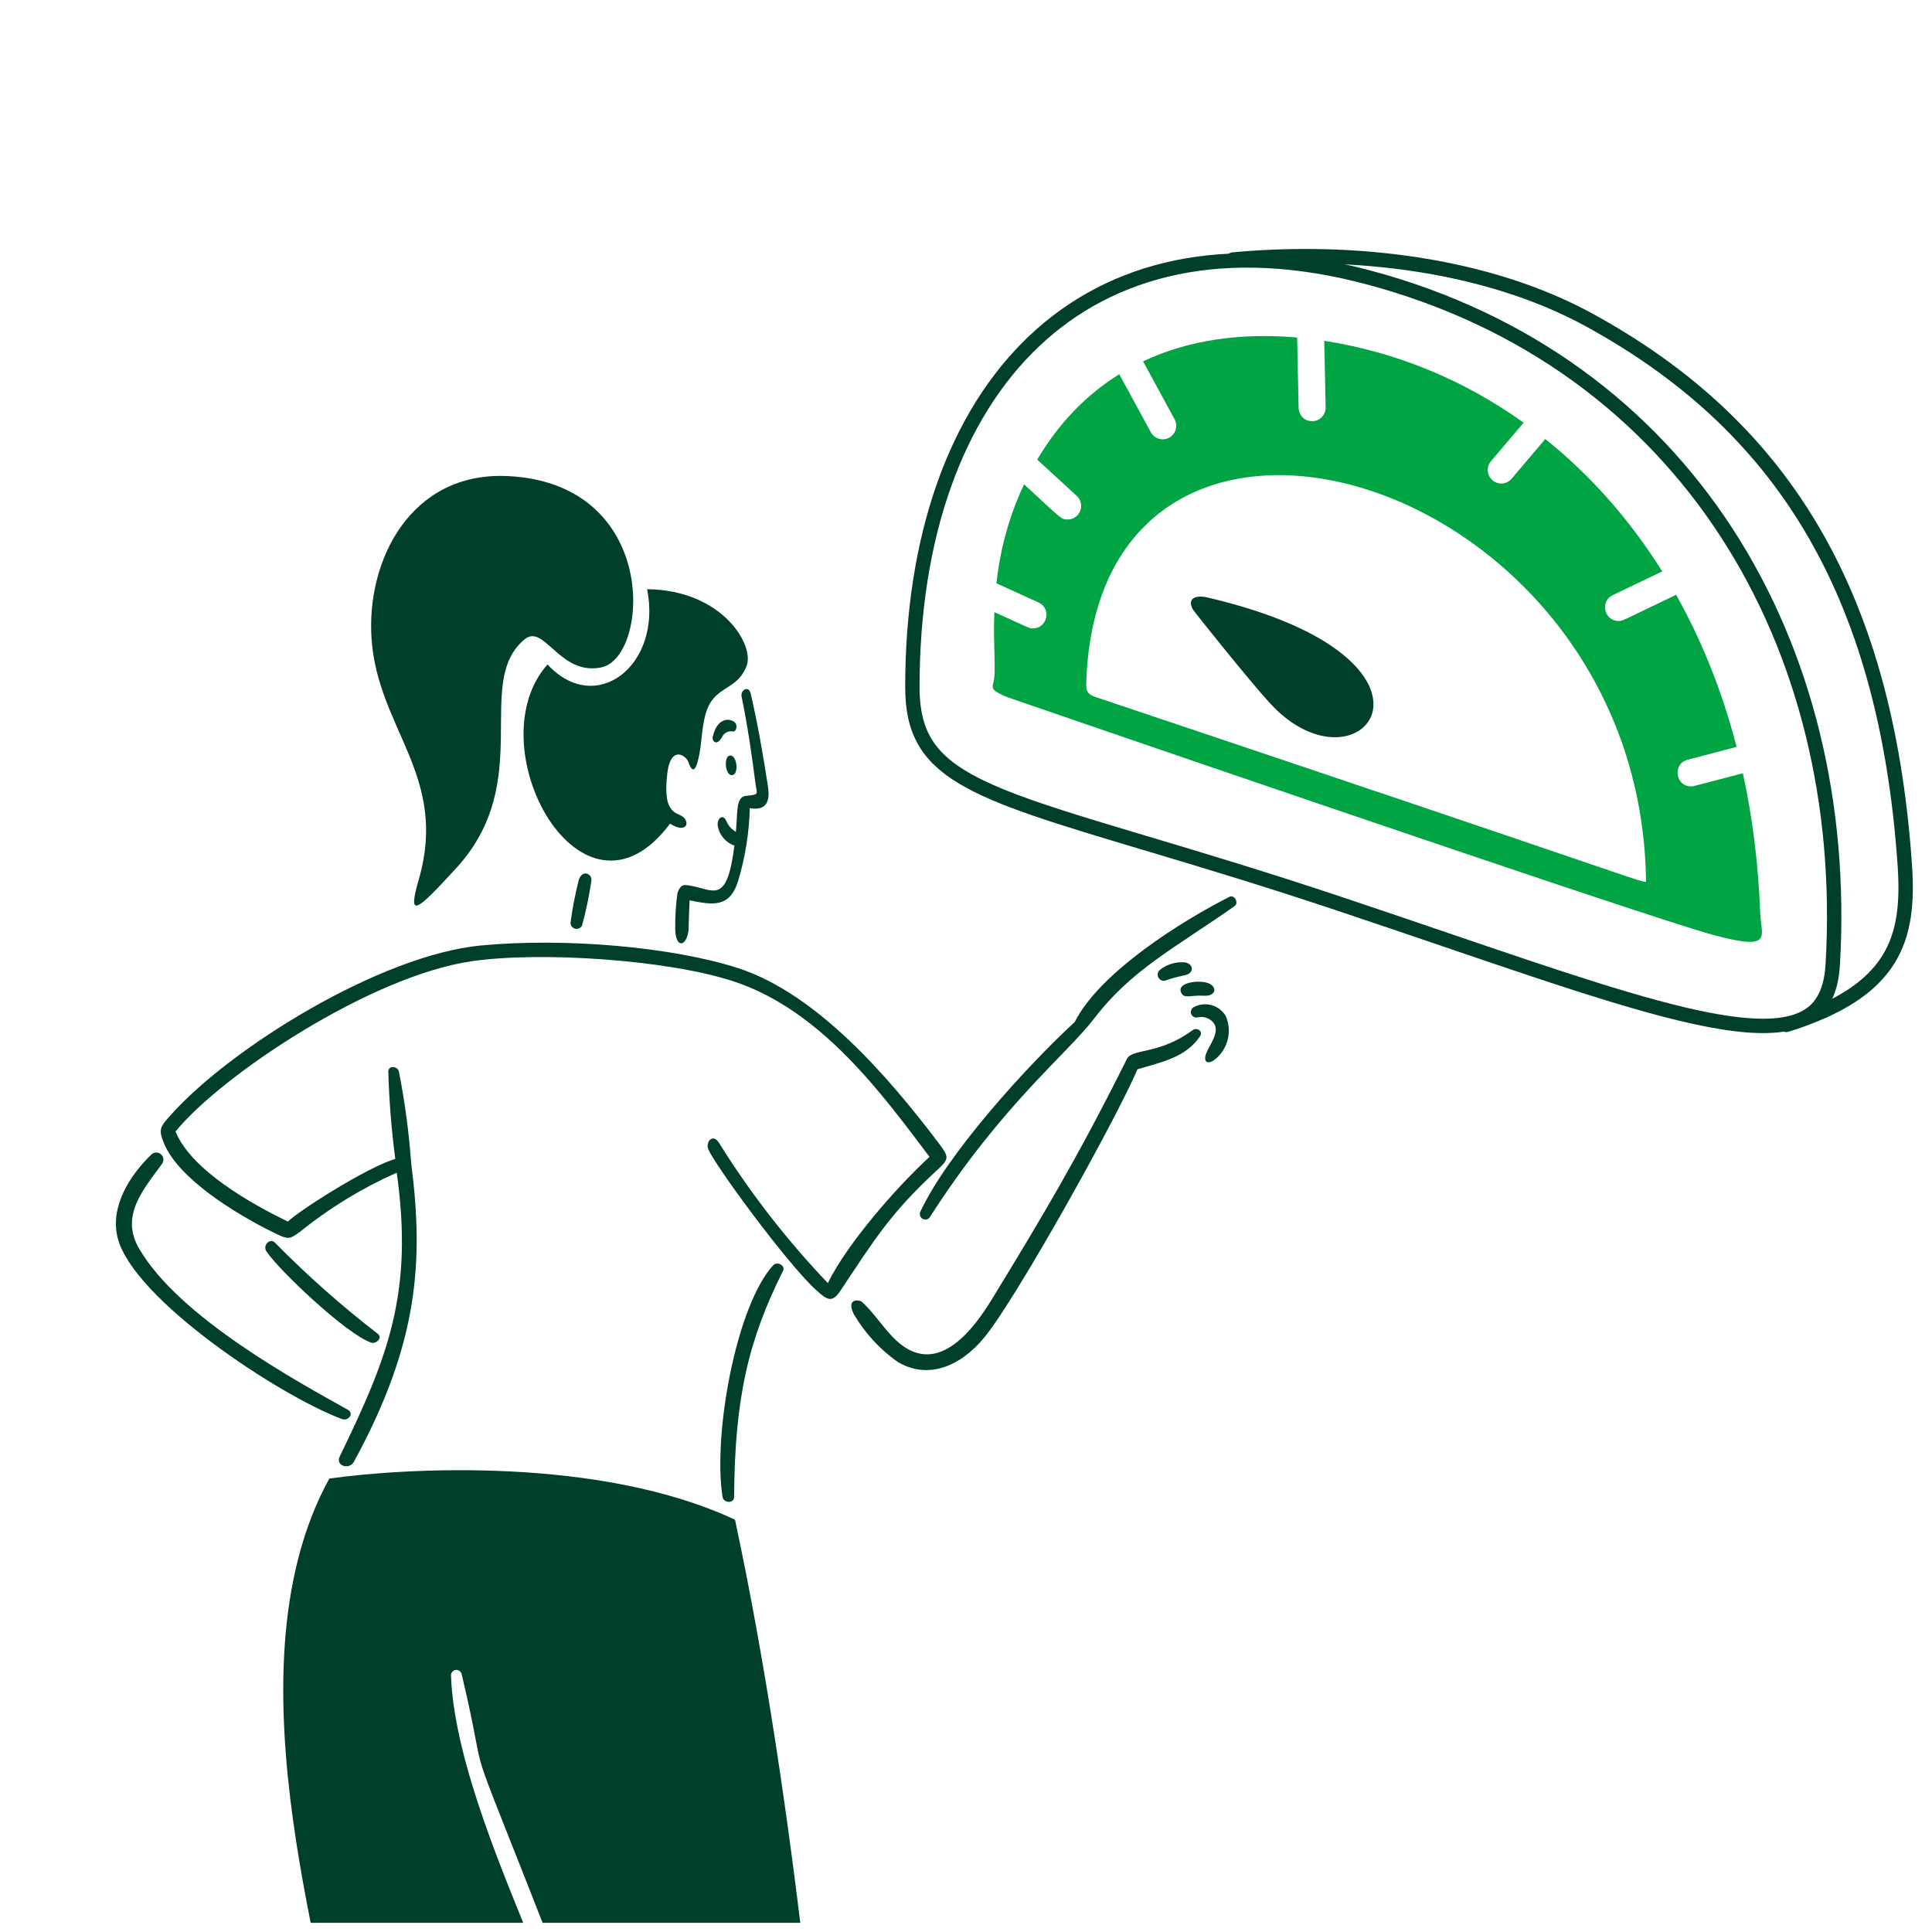
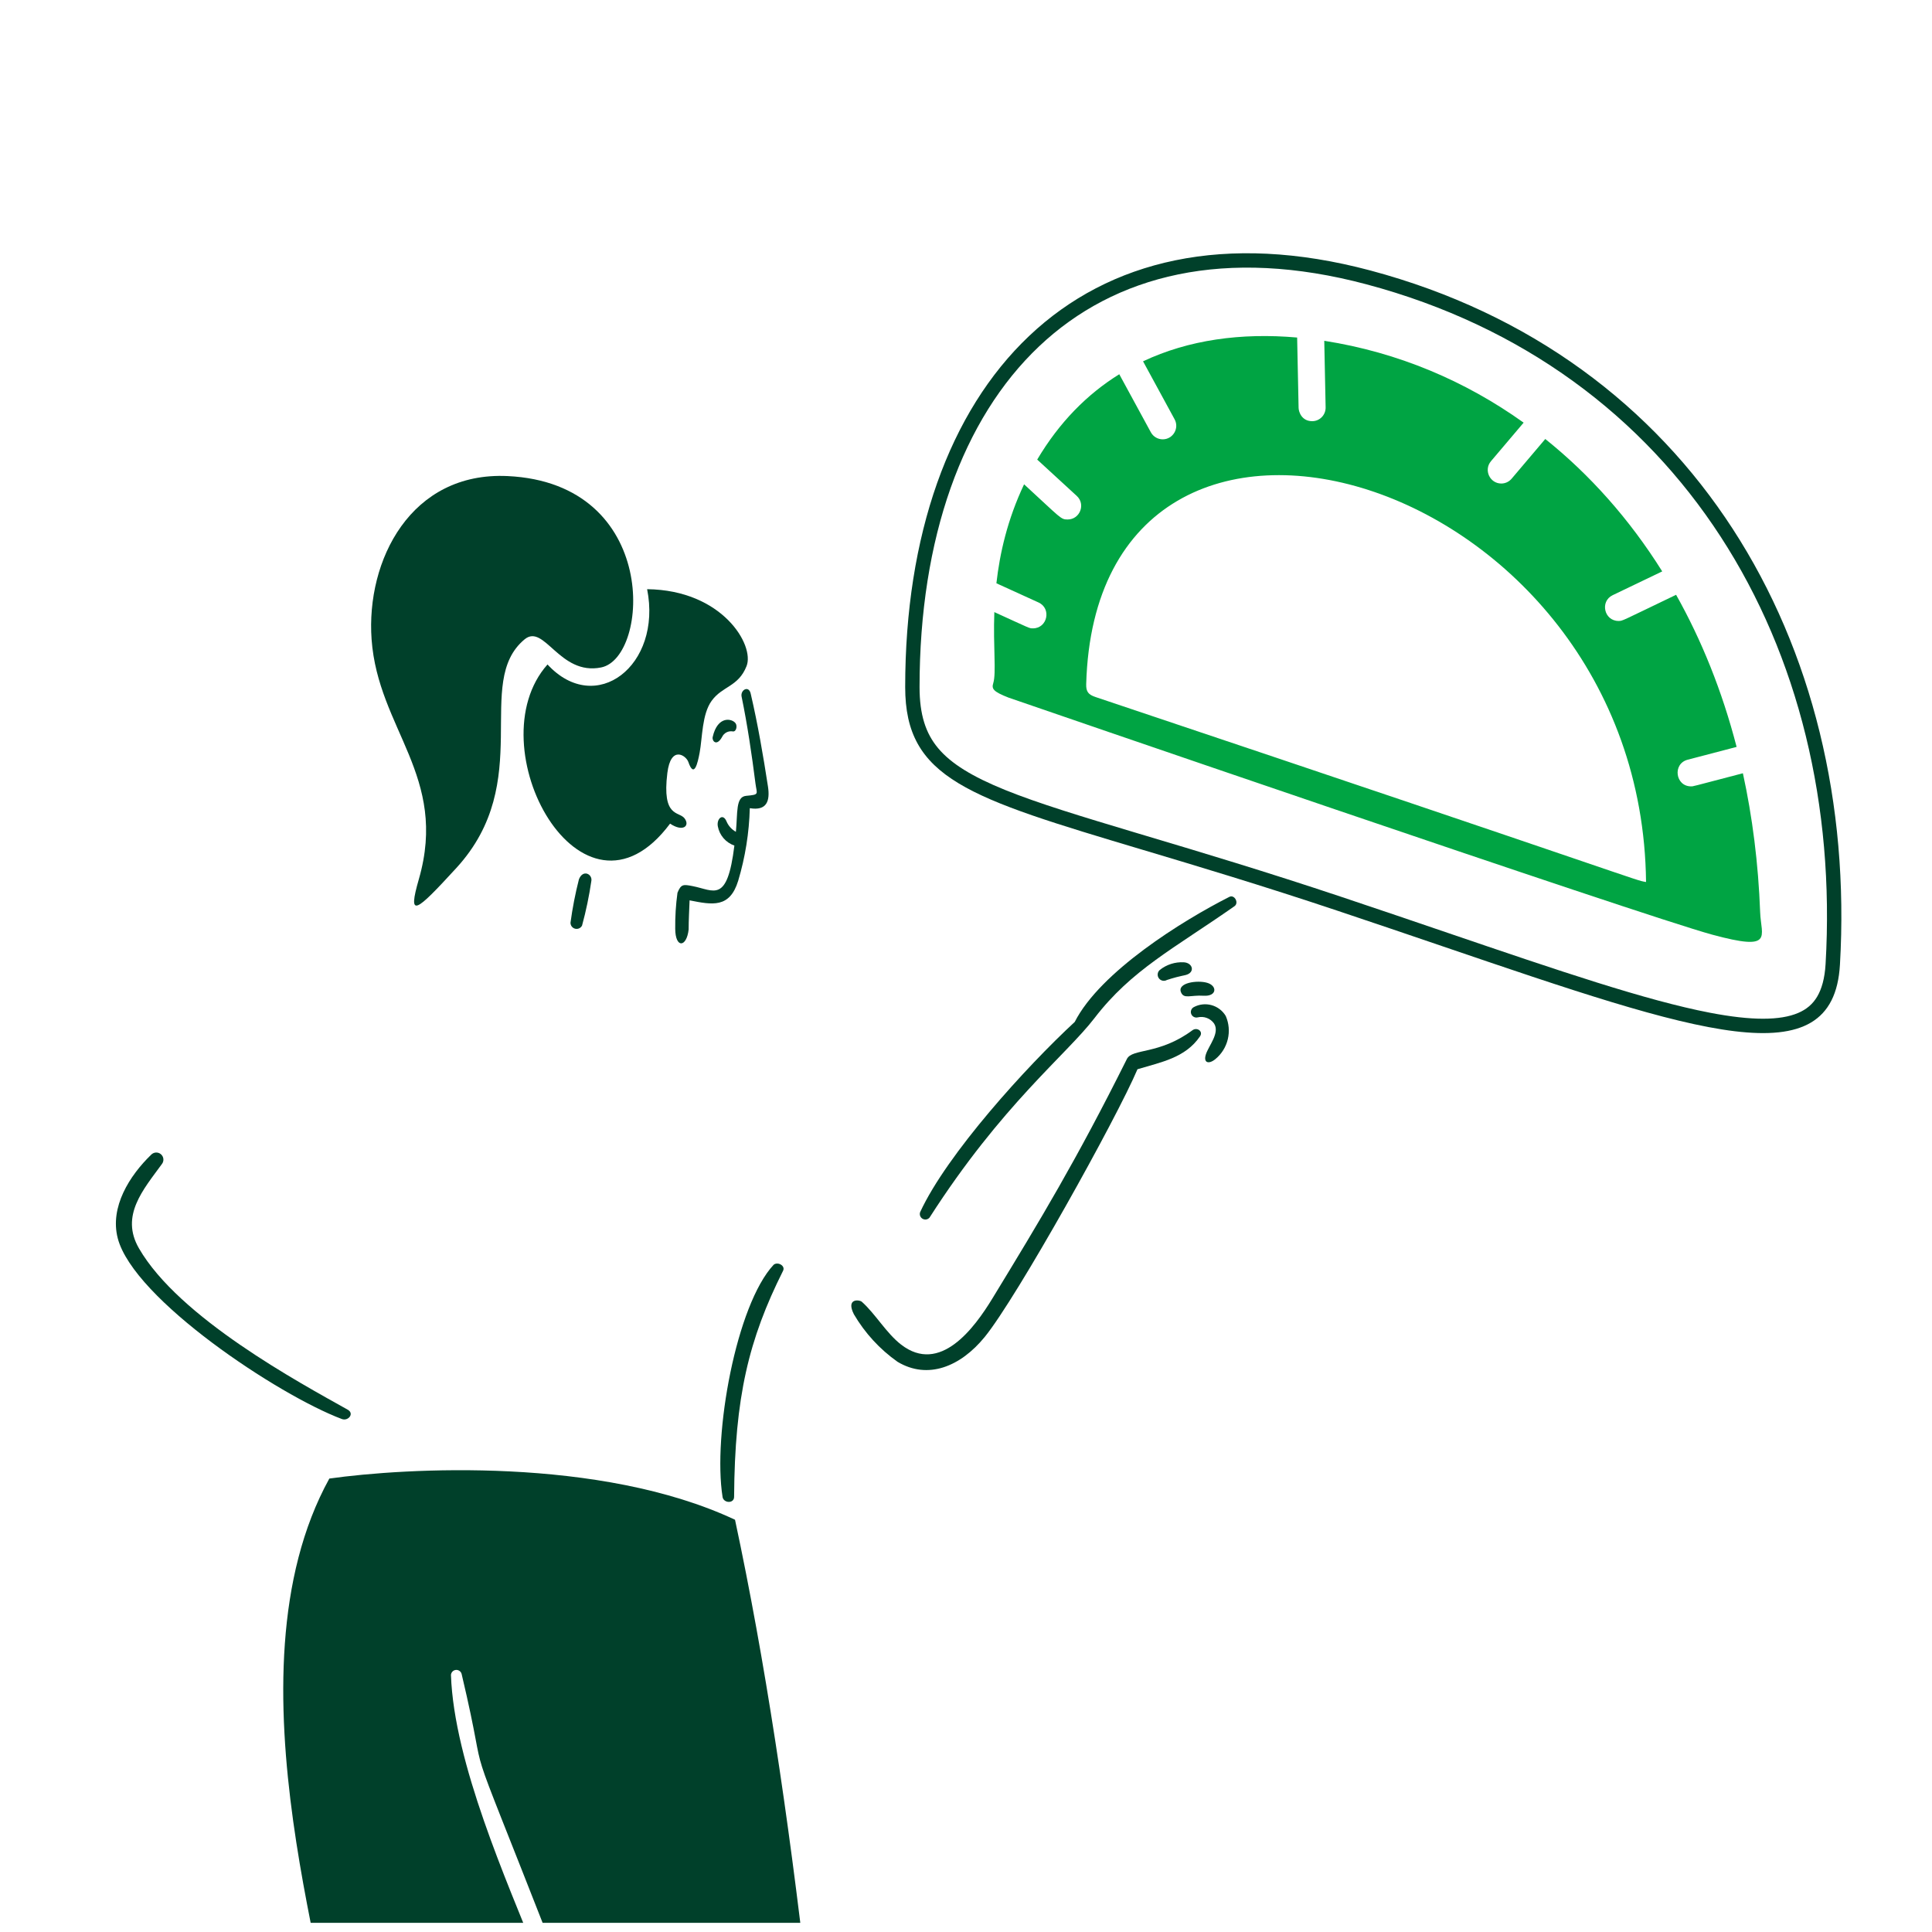
<svg xmlns="http://www.w3.org/2000/svg" width="126" height="126" viewBox="0 0 126 126" fill="none">
  <g clip-path="url(#clip0_2227_59387)">
    <path d="M64.846 39.919C67.233 41.006 67.113 40.98 67.365 40.98C68.31 40.98 68.59 39.683 67.731 39.292L64.983 38.04C65.2 36.104 65.697 33.891 66.788 31.585C69.23 33.828 69.175 33.879 69.629 33.879C70.43 33.879 70.817 32.887 70.225 32.344L67.644 29.973C69.08 27.549 70.895 25.711 72.996 24.407L75.055 28.192C75.216 28.486 75.518 28.652 75.83 28.652C76.493 28.652 76.927 27.937 76.604 27.345L74.547 23.564C77.51 22.166 80.936 21.69 84.596 22.013L84.691 26.603C84.696 26.857 84.893 27.476 85.591 27.468C86.078 27.462 86.465 27.054 86.454 26.566L86.365 22.226C91.18 22.979 95.554 24.84 99.368 27.564L97.237 30.078C96.749 30.654 97.166 31.534 97.909 31.534C98.159 31.534 98.407 31.428 98.582 31.222L100.779 28.63C103.675 30.95 106.263 33.842 108.406 37.265L105.174 38.816C104.33 39.222 104.62 40.497 105.556 40.497C105.833 40.497 105.673 40.537 109.311 38.791C110.971 41.747 112.313 45.06 113.257 48.711L110.064 49.547C109.069 49.808 109.259 51.285 110.287 51.285C110.434 51.285 110.188 51.341 113.667 50.43C114.286 53.266 114.674 56.293 114.793 59.5C114.852 61.086 115.719 62.054 111.671 60.957C107.118 59.723 65.865 45.532 65.773 45.496C64.753 45.097 64.666 44.917 64.778 44.553C64.984 43.885 64.765 42.197 64.848 39.915L64.846 39.919ZM71.447 45.458C107.319 57.483 106.58 57.406 107.351 57.522C107.056 30.738 71.524 20.428 70.839 44.614C70.825 45.109 70.978 45.301 71.447 45.458Z" fill="#00A443" />
-     <path d="M78.732 38.963C78.01 38.795 77.412 39.001 77.781 39.723C77.847 39.852 81.437 44.349 82.819 45.858C88.741 52.325 96.157 43.022 78.733 38.964L78.732 38.963Z" fill="#00402A" />
    <path fill-rule="evenodd" clip-rule="evenodd" d="M118.508 65.003C118.802 64.51 119.005 63.822 119.06 62.867C120.265 42.198 109.585 23.999 89.122 18.544C79.93 16.094 72.703 17.913 67.763 22.592C62.788 27.304 59.971 35.069 59.971 44.81C59.971 46.615 60.372 47.828 61.183 48.795C62.024 49.799 63.392 50.644 65.55 51.519C67.703 52.391 70.518 53.246 74.164 54.337C74.374 54.399 74.586 54.463 74.801 54.527C78.308 55.575 82.519 56.834 87.513 58.502C89.957 59.319 92.26 60.103 94.423 60.841C101.674 63.312 107.358 65.249 111.524 66.049C114.247 66.572 116.103 66.56 117.271 66.062C117.823 65.827 118.223 65.482 118.508 65.003ZM59.034 44.809C59.034 50.793 63.151 52.023 74.531 55.425C78.039 56.473 82.237 57.728 87.217 59.392C89.631 60.198 91.915 60.977 94.068 61.71C110.762 67.4 119.56 70.399 119.996 62.922C121.221 41.892 110.332 23.227 89.363 17.638C70.483 12.606 59.034 25.006 59.034 44.809Z" fill="#00402A" />
-     <path fill-rule="evenodd" clip-rule="evenodd" d="M103.454 21.299C96.848 17.676 88.181 16.675 80.458 17.392C80.201 17.415 79.972 17.226 79.948 16.968C79.924 16.71 80.113 16.482 80.371 16.458C88.209 15.73 97.08 16.734 103.904 20.477C110.103 23.877 114.994 28.278 118.489 34.132C121.983 39.983 124.065 47.257 124.693 56.378C124.86 58.81 124.706 60.992 123.536 62.852C122.363 64.717 120.226 66.17 116.633 67.29C116.386 67.367 116.123 67.229 116.046 66.982C115.969 66.734 116.107 66.472 116.354 66.395C119.843 65.307 121.737 63.949 122.743 62.352C123.75 60.751 123.921 58.82 123.758 56.442C123.137 47.427 121.084 40.306 117.685 34.613C114.288 28.923 109.529 24.632 103.454 21.299Z" fill="#00402A" />
-     <path d="M47.634 49.27C47.17 49.27 47.28 50.59 47.744 50.553C48.208 50.516 48.073 49.27 47.634 49.27Z" fill="#00402A" />
    <path d="M47.976 47.175C47.758 46.857 46.801 46.643 46.479 48.067C46.423 48.318 46.73 48.708 47.09 48.067C47.15 47.937 47.252 47.831 47.379 47.764C47.506 47.698 47.651 47.676 47.792 47.701C48.012 47.739 48.099 47.358 47.976 47.175Z" fill="#00402A" />
    <path d="M48.365 45.43C48.742 47.261 49.029 49.198 49.269 51.091C49.36 51.807 49.556 51.819 48.659 51.903C47.968 51.967 48.115 53.008 47.993 54.248C47.718 54.097 47.503 53.858 47.382 53.569C47.15 53.012 46.727 53.388 46.814 53.888C46.867 54.175 46.994 54.442 47.184 54.663C47.374 54.884 47.62 55.051 47.895 55.145C47.425 58.956 46.575 58.061 45.171 57.79C44.56 57.671 44.414 57.655 44.183 58.224C44.076 59.002 44.027 59.788 44.036 60.574C44.046 61.868 44.781 61.795 44.912 60.617C44.912 60.007 44.949 59.353 44.973 58.718C46.469 59.017 47.591 59.234 48.142 57.444C48.603 55.906 48.858 54.312 48.9 52.707C50.014 52.895 50.229 52.236 50.084 51.29C49.775 49.275 49.419 47.217 48.97 45.287C48.86 44.654 48.274 44.99 48.365 45.43Z" fill="#00402A" />
    <path d="M37.757 57.343C37.52 58.274 37.336 59.218 37.207 60.17C37.204 60.26 37.232 60.349 37.286 60.421C37.341 60.493 37.418 60.545 37.505 60.567C37.592 60.59 37.685 60.582 37.767 60.546C37.85 60.509 37.917 60.445 37.959 60.365C38.222 59.402 38.425 58.425 38.569 57.437C38.632 57.012 38.026 56.677 37.757 57.343Z" fill="#00402A" />
    <path d="M27.317 57.336C26.566 59.944 27.103 59.505 29.76 56.61C34.957 50.945 30.828 44.507 34.211 41.698C35.499 40.629 36.483 44.081 39.206 43.529C42.375 42.892 43.059 31.515 33.1 31.048C26.792 30.752 23.866 36.54 24.234 41.697C24.656 47.554 29.25 50.62 27.317 57.336Z" fill="#00402A" />
    <path d="M35.707 43.335C30.981 48.648 37.948 61.422 43.7 53.716C44.555 54.284 45.007 53.857 44.647 53.374C44.287 52.892 43.161 53.351 43.523 50.412C43.749 48.582 44.746 49.27 44.891 49.692C45.272 50.796 45.503 49.76 45.63 49.081C45.809 48.126 45.777 46.578 46.412 45.705C47.12 44.728 48.152 44.801 48.689 43.44C49.226 42.078 47.114 38.481 42.204 38.425C43.193 43.408 38.858 46.748 35.707 43.335Z" fill="#00402A" />
    <path d="M47.876 97.619C47.919 91.109 48.831 87.345 51.069 82.878C51.235 82.549 50.733 82.268 50.459 82.48C48.016 85.093 46.479 93.575 47.124 97.629C47.19 98.039 47.876 98.077 47.876 97.619Z" fill="#00402A" />
-     <path d="M17.736 80.332C18.844 80.884 18.866 80.833 19.567 80.332C21.493 78.78 23.614 77.485 25.874 76.48C26.974 84.304 25.317 88.484 22.155 94.987C21.859 95.597 22.777 95.885 23.078 95.336C27.317 87.578 27.629 82.219 26.819 75.881C26.673 73.864 26.404 71.858 26.013 69.873C25.914 69.519 25.347 69.47 25.323 69.873C25.378 71.783 25.53 73.688 25.78 75.582C23.95 76.114 19.498 78.959 18.776 79.667C16.406 78.519 12.474 76.324 11.448 73.793C14.428 70.131 24.143 63.66 30.738 62.692C35.257 62.029 43.559 62.594 47.835 63.999C53.584 65.887 57.568 71.401 60.621 75.448C58.526 77.365 55.254 81.09 53.99 83.679C51.314 80.876 48.932 77.807 46.881 74.519C46.508 73.914 46.01 74.452 46.185 74.928C46.529 75.862 51.28 82.346 53.177 84.088C53.929 84.777 54.246 85.022 54.813 84.174C56.934 80.999 58.011 79.176 61.06 76.364C61.902 75.588 61.928 75.488 61.231 74.569C57.998 70.292 53.294 64.794 48.097 63.126C43.861 61.766 36.923 61.141 31.382 61.66C24.836 62.272 15.083 68.312 11.164 72.688C10.466 73.467 10.322 73.616 10.658 74.477C11.595 76.895 15.488 79.213 17.736 80.332Z" fill="#00402A" />
-     <path d="M24.647 86.994C22.274 85.166 20.03 83.177 17.93 81.04C17.612 80.713 17.12 81.216 17.368 81.598C18.164 82.815 22.616 87.045 24.226 87.568C24.525 87.658 24.973 87.248 24.647 86.994Z" fill="#00402A" />
    <path d="M22.297 92.546C22.706 92.699 23.134 92.191 22.675 91.935C19.518 90.166 11.672 85.94 9.059 81.408C7.832 79.28 9.345 77.583 10.561 75.912C10.633 75.818 10.667 75.701 10.655 75.584C10.644 75.466 10.588 75.358 10.499 75.28C10.411 75.202 10.296 75.161 10.178 75.165C10.06 75.169 9.948 75.218 9.865 75.301C8.449 76.67 7.151 78.716 7.679 80.755C8.713 84.731 18.154 90.99 22.297 92.546Z" fill="#00402A" />
    <path d="M77.202 62.758C76.64 62.728 76.086 62.904 75.645 63.253C75.567 63.318 75.517 63.409 75.504 63.509C75.49 63.608 75.514 63.71 75.572 63.792C75.629 63.875 75.716 63.933 75.814 63.956C75.912 63.978 76.015 63.962 76.103 63.912C76.503 63.78 76.911 63.672 77.324 63.589C77.961 63.425 77.795 62.79 77.202 62.758Z" fill="#00402A" />
    <path d="M77.863 65.678C77.784 65.718 77.722 65.785 77.689 65.868C77.656 65.951 77.656 66.043 77.687 66.126C77.718 66.21 77.779 66.279 77.858 66.32C77.937 66.361 78.028 66.372 78.114 66.35C78.311 66.303 78.517 66.317 78.706 66.388C78.895 66.458 79.059 66.584 79.177 66.748C79.568 67.358 78.846 68.17 78.651 68.744C78.456 69.318 78.826 69.432 79.262 69.074C79.666 68.743 79.951 68.288 80.073 67.78C80.196 67.272 80.149 66.738 79.94 66.259C79.734 65.914 79.404 65.662 79.018 65.554C78.631 65.446 78.218 65.49 77.863 65.678Z" fill="#00402A" />
    <path d="M78.729 64.096C78.082 63.906 76.771 64.096 77.019 64.707C77.209 65.177 77.63 64.884 78.496 64.939C79.363 64.994 79.407 64.297 78.729 64.096Z" fill="#00402A" />
    <path d="M60.621 79.41C65.339 72.049 69.543 68.793 71.379 66.399C73.801 63.242 76.553 61.872 80.508 59.101C80.82 58.882 80.508 58.324 80.179 58.49C77.118 60.039 71.756 63.375 70.091 66.648C66.946 69.555 61.757 75.267 60.01 79.05C59.981 79.129 59.981 79.216 60.009 79.295C60.038 79.374 60.093 79.441 60.166 79.484C60.238 79.527 60.323 79.543 60.406 79.53C60.489 79.516 60.565 79.474 60.621 79.41Z" fill="#00402A" />
    <path d="M78.261 67.588C78.487 67.259 78.066 66.97 77.767 67.191C75.581 68.807 73.845 68.359 73.493 69.065C70.182 75.696 67.875 79.508 64.724 84.678C63.541 86.62 61.307 89.658 58.765 87.689C57.801 86.943 57.086 85.679 56.206 84.898C56.046 84.758 55.156 84.654 55.687 85.711C56.405 86.937 57.377 87.996 58.538 88.815C60.511 89.994 62.636 89.133 64.217 87.198C66.325 84.615 72.846 72.896 74.183 69.734C75.722 69.268 77.3 68.997 78.261 67.588Z" fill="#00402A" />
    <path d="M55.874 164.598C53.945 139.379 51.862 117.475 47.936 99.114C39.137 94.987 26.424 95.731 21.478 96.428C14.376 109.312 22.089 130.012 22.089 135.721C22.089 140.79 19.982 157.185 19.329 164.897C21.57 165.66 26.54 165.508 28.238 165.068C32.665 144.795 34.246 136.216 34.954 127.466C33.097 122.765 29.605 114.982 29.41 109.232C29.417 109.149 29.453 109.071 29.512 109.011C29.571 108.952 29.649 108.916 29.733 108.908C29.816 108.901 29.899 108.924 29.967 108.972C30.036 109.02 30.085 109.091 30.106 109.172C32.175 117.917 29.643 110.721 35.974 126.892C39.784 133.944 43.668 145.137 47.393 165C50.226 165.087 53.062 164.952 55.874 164.598V164.598Z" fill="#00402A" />
  </g>
  <defs>
    <clipPath id="clip0_2227_59387">
      <rect width="125" height="125" fill="white" transform="translate(0.75 0.402)" />
    </clipPath>
  </defs>
</svg>